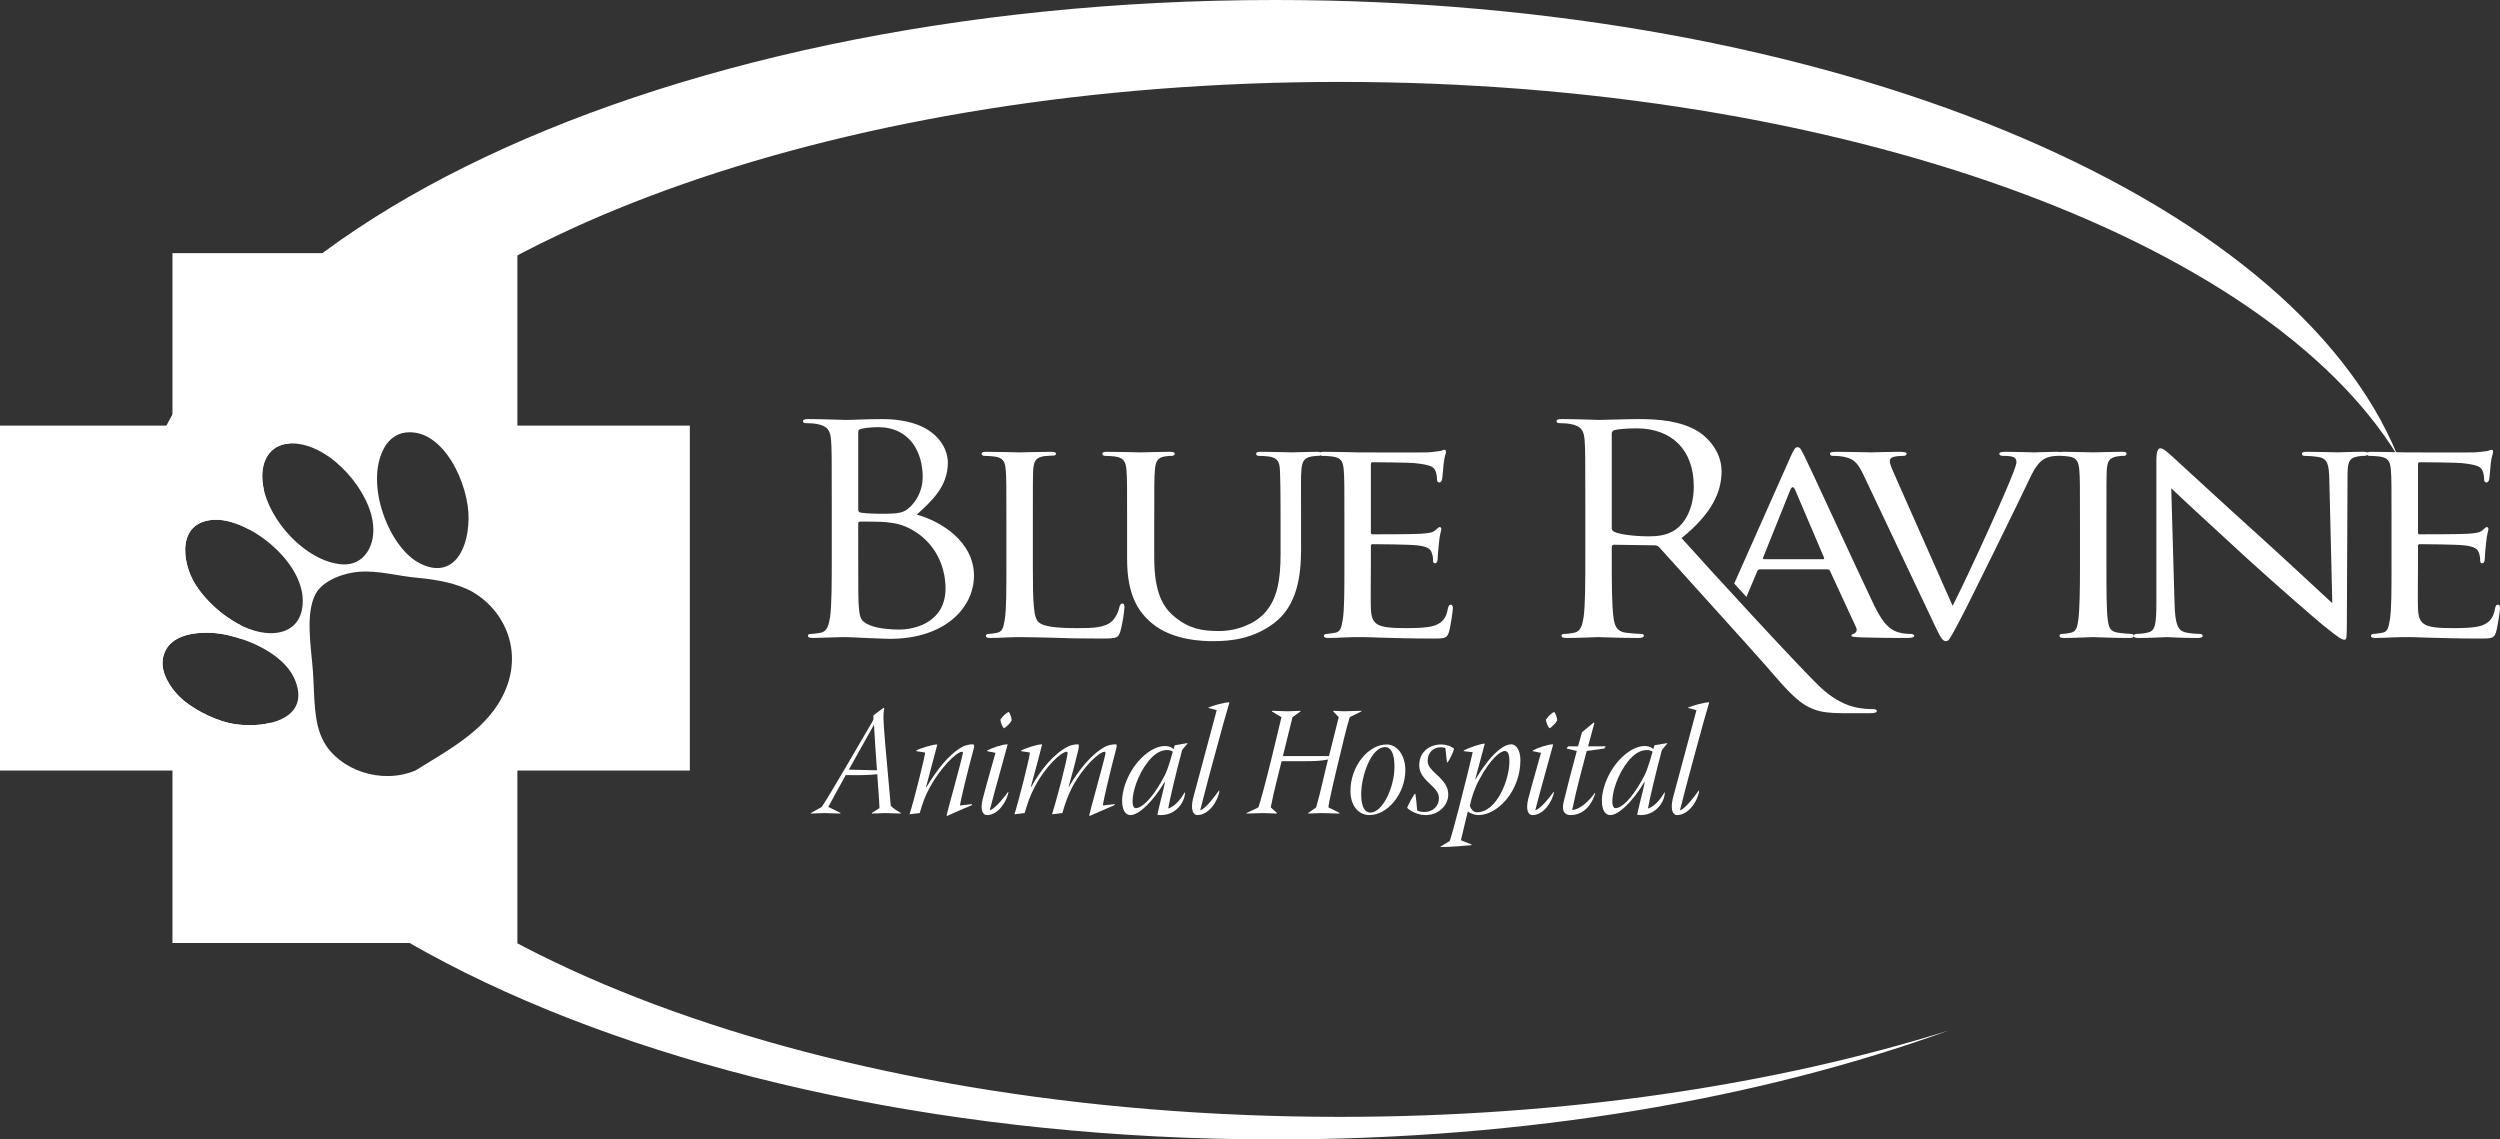
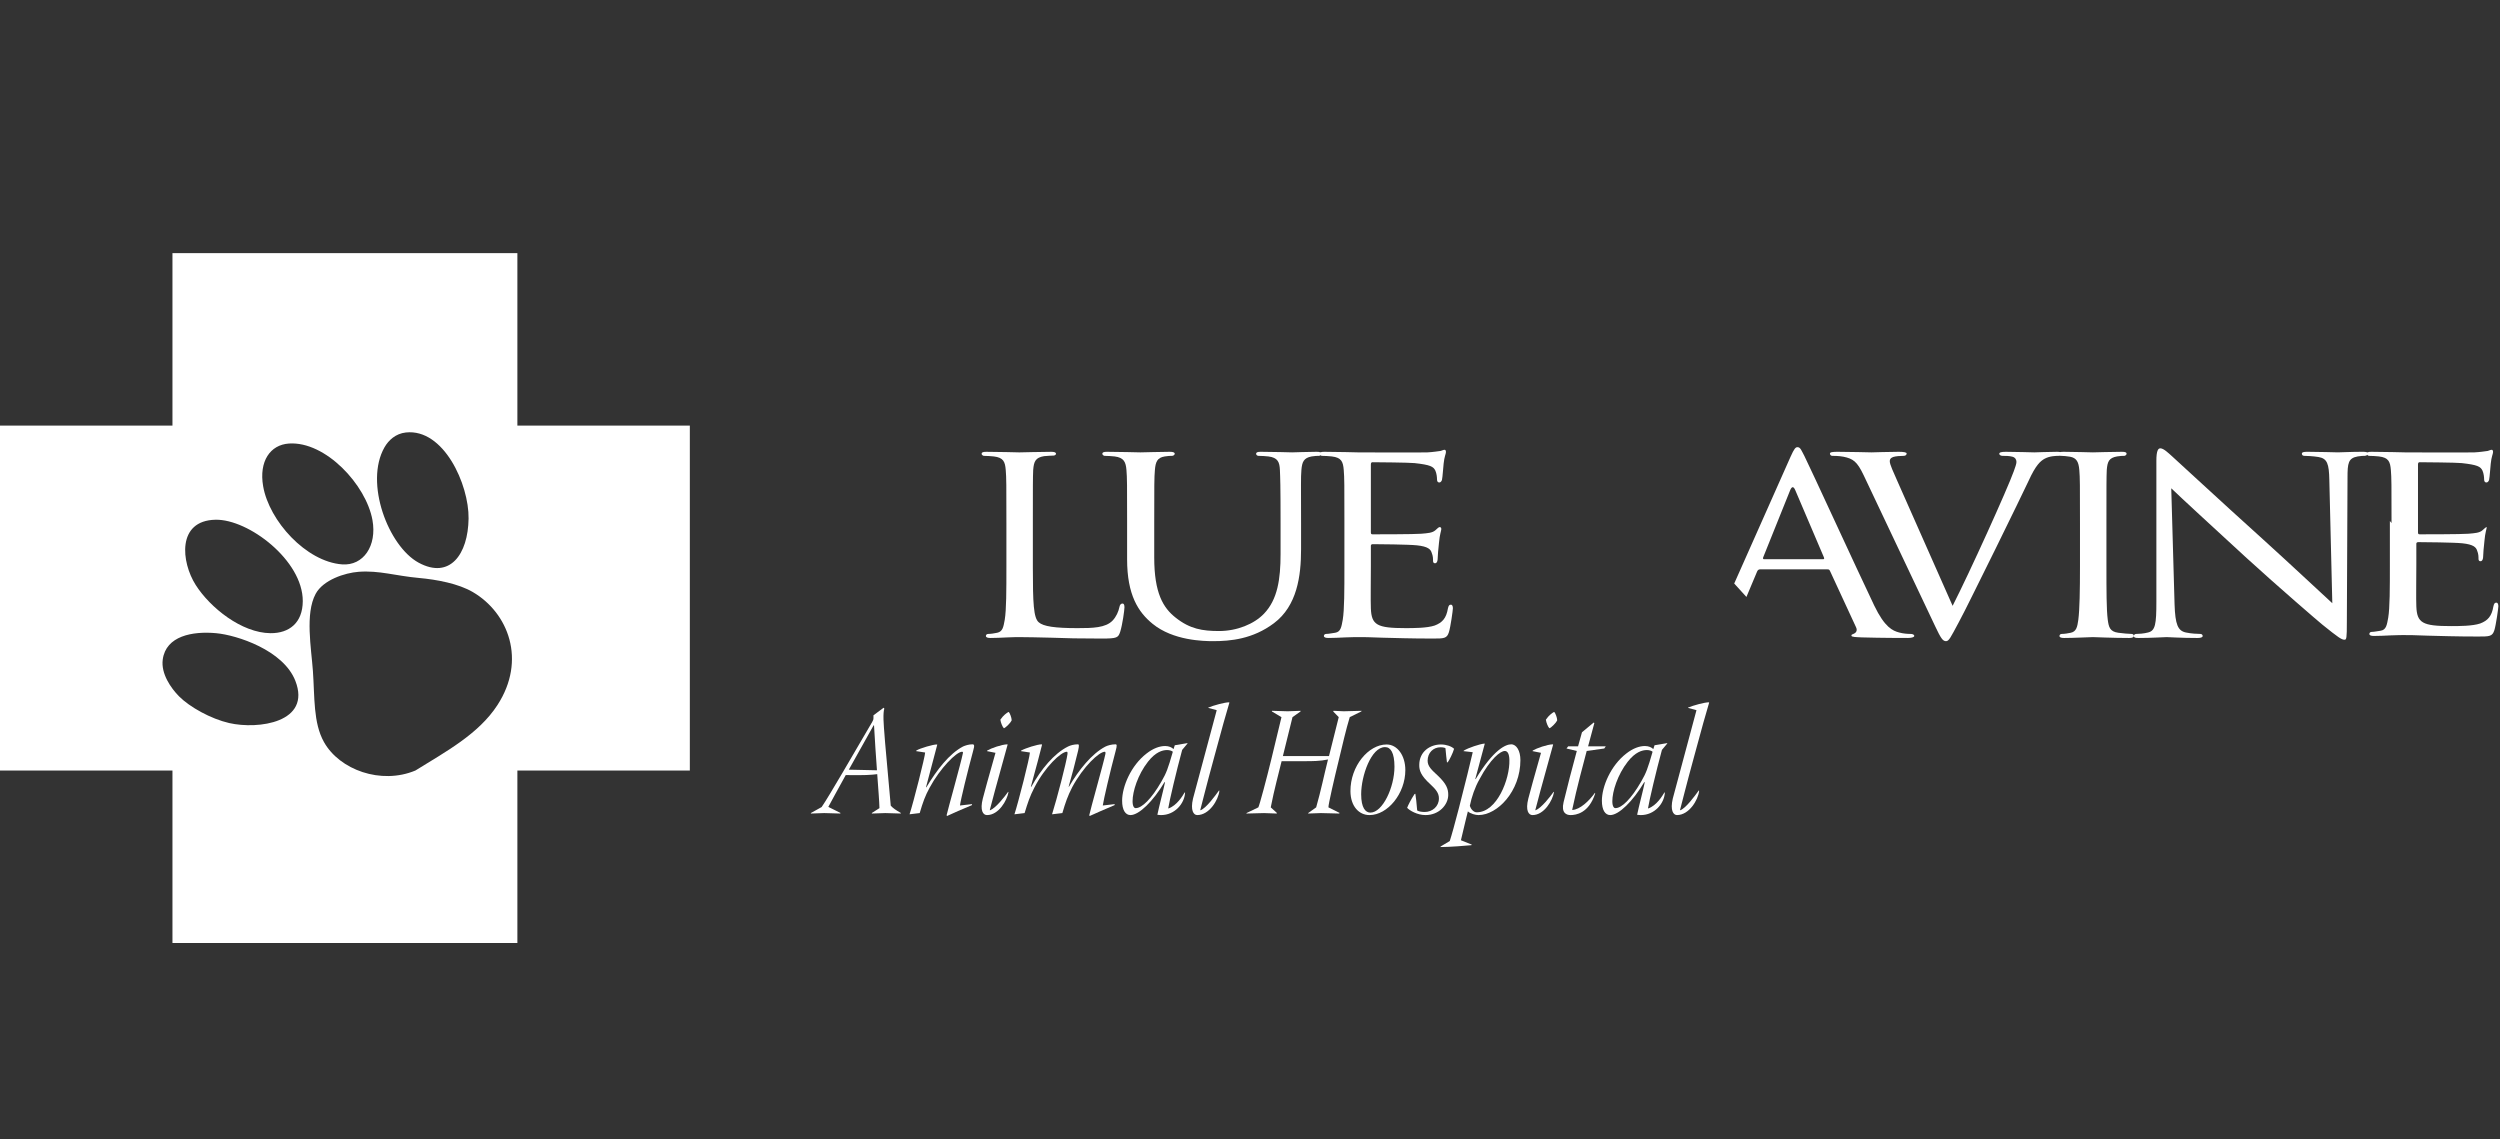
<svg xmlns="http://www.w3.org/2000/svg" id="Layer_1" version="1.1" viewBox="0 0 672.447 306.484">
  <rect x="0" y="0" width="672.447" height="306.484" fill="#333333" stroke="none" />
  <defs>
    <style>
      .st0 {
        fill-rule: evenodd;
      }

      .st0, .st1 {
        fill: #fff;
      }
    </style>
  </defs>
  <g>
    <g>
-       <path class="st1" d="M223.726,135.309c0-12.149,0-14.33-.178-16.822-.178-2.648-.89-3.894-3.825-4.439-.712-.156-2.224-.234-3.024-.234-.356,0-.712-.155-.712-.467,0-.468.445-.623,1.423-.623,4.003,0,9.607.233,10.052.233,2.135,0,5.604-.233,9.697-.233,14.589,0,17.792,7.788,17.792,11.682,0,6.387-4.181,10.203-8.362,14.019,6.583,1.792,15.39,7.321,15.39,16.433,0,8.334-7.473,16.978-22.685,16.978-.978,0-3.825-.156-6.405-.233-2.58-.156-5.071-.234-5.427-.234-.178,0-1.69,0-3.558.078-1.779,0-3.825.156-5.16.156-.978,0-1.423-.156-1.423-.623,0-.234.178-.468.711-.468.801,0,1.868-.155,2.669-.311,1.779-.311,2.224-2.024,2.58-4.283.445-3.271.445-9.424.445-16.9v-13.709ZM230.843,137.023c0,.545.178.701.623.857.534.078,2.135.311,5.426.311,4.982,0,6.227-.156,8.095-2.025,1.868-1.869,3.203-4.673,3.203-7.866,0-6.464-3.291-13.396-12.009-13.396-.978,0-2.847.078-4.27.389-.801.156-1.068.389-1.068.857v20.872h0ZM230.843,145.278c0,5.997,0,15.654.089,16.822.267,3.816.267,4.907,3.024,6.075,2.402,1.012,6.227,1.168,7.828,1.168,4.804,0,12.543-2.259,12.543-11.059,0-4.673-1.779-11.449-8.629-15.576-3.025-1.791-5.248-2.025-7.384-2.258-1.156-.156-5.604-.156-6.939-.156-.355,0-.534.156-.534.545v4.439h.002Z" />
      <path class="st1" d="M277.815,152.521c0,9.735.178,13.707,1.601,14.875,1.246,1.091,4.27,1.558,10.408,1.558,4.092,0,7.561-.078,9.43-2.024.978-1.013,1.601-2.415,1.868-3.738.089-.468.356-.857.801-.857.356,0,.534.311.534,1.012s-.534,4.673-1.156,6.62c-.534,1.558-.801,1.791-4.982,1.791-5.605,0-9.963-.078-13.611-.233-3.558-.078-6.227-.156-8.54-.156-.355,0-1.69,0-3.202.078-1.602.078-3.292.156-4.537.156-.801,0-1.246-.156-1.246-.545,0-.234.178-.545.623-.545.711,0,1.69-.155,2.402-.311,1.512-.311,1.69-1.558,2.046-3.504.445-2.726.445-7.944.445-14.33v-11.682c0-10.28,0-12.149-.178-14.252-.178-2.259-.623-3.349-3.203-3.661-.622-.078-1.957-.156-2.669-.156-.267,0-.623-.312-.623-.545,0-.39.356-.545,1.246-.545,3.558,0,8.451.156,8.895.156.356,0,6.228-.156,8.629-.156.8,0,1.245.156,1.245.545,0,.233-.356.467-.623.467-.534,0-1.69.078-2.58.156-2.313.389-2.757,1.401-2.936,3.738-.089,2.103-.089,3.972-.089,14.252v11.838l.002-.002Z" />
      <path class="st1" d="M303.17,140.683c0-10.28,0-12.149-.178-14.252s-.623-3.349-3.203-3.661c-.622-.078-1.957-.156-2.668-.156-.267,0-.623-.312-.623-.545,0-.39.355-.545,1.245-.545,3.559,0,8.273.156,8.985.156s5.604-.156,7.917-.156c.89,0,1.334.156,1.334.545,0,.233-.356.545-.712.545-.534,0-.978,0-1.957.156-2.046.311-2.491,1.48-2.669,3.661-.178,2.103-.178,3.972-.178,14.252v9.268c0,9.579,2.402,13.552,5.782,16.199,3.825,3.038,7.205,3.583,11.654,3.583,4.804,0,9.43-1.869,12.098-4.673,3.647-3.816,4.448-9.268,4.448-16.044v-8.333c0-10.28-.089-12.149-.178-14.252-.089-2.103-.534-3.349-3.113-3.661-.623-.078-1.957-.156-2.669-.156-.356,0-.623-.312-.623-.545,0-.39.356-.545,1.245-.545,3.47,0,8.006.156,8.451.156.534,0,4.27-.156,6.583-.156.89,0,1.246.156,1.246.545,0,.233-.267.545-.623.545-.534,0-.978,0-1.957.156-2.135.389-2.58,1.48-2.758,3.661-.178,2.103-.089,3.972-.089,14.252v7.087c0,7.165-1.067,15.187-7.294,19.86-5.693,4.284-11.743,4.829-16.369,4.829-2.58,0-10.764-.156-16.279-4.673-3.825-3.115-6.85-7.71-6.85-17.367v-9.735h.002Z" />
      <path class="st1" d="M361.617,140.683c0-10.28,0-12.149-.178-14.252-.178-2.259-.623-3.349-3.203-3.661-.623-.078-1.957-.156-2.669-.156-.267,0-.623-.312-.623-.545,0-.39.356-.545,1.246-.545,3.558,0,8.629.156,9.074.156.534,0,16.902.078,18.681,0,1.512-.078,2.936-.311,3.559-.39.355-.078.711-.311,1.067-.311.267,0,.356.311.356.623,0,.468-.445,1.246-.623,3.115-.089.623-.267,3.583-.445,4.361-.089.311-.355.701-.711.701-.445,0-.622-.312-.622-.856,0-.468-.089-1.558-.445-2.337-.534-1.09-1.334-1.558-5.604-2.024-1.334-.156-10.408-.234-11.298-.234-.356,0-.445.234-.445.701v17.991c0,.467,0,.701.445.701.978,0,11.298,0,13.077-.155,1.868-.156,3.024-.234,3.825-.935.534-.468.889-.857,1.156-.857s.445.156.445.545-.445,1.479-.622,3.66c-.178,1.324-.356,3.816-.356,4.283,0,.545-.178,1.246-.712,1.246-.355,0-.534-.233-.534-.623,0-.623,0-1.324-.355-2.181-.267-.935-.979-1.713-4.003-2.024-2.135-.234-10.497-.311-11.831-.311-.445,0-.534.233-.534.467v5.53c0,2.258-.089,9.969,0,11.292.178,4.439,1.601,5.296,9.341,5.296,2.046,0,5.782,0,7.828-.701,2.046-.779,3.114-1.947,3.559-4.595.178-.778.355-1.012.8-1.012s.534.545.534,1.012-.623,4.984-1.068,6.387c-.534,1.713-1.334,1.713-4.359,1.713-5.871,0-10.408-.155-13.611-.233-3.291-.156-5.337-.156-6.494-.156-.178,0-1.69,0-3.38.078-1.513.078-3.292.156-4.537.156-.801,0-1.246-.156-1.246-.545,0-.234.178-.545.623-.545.711,0,1.69-.233,2.402-.311,1.512-.233,1.69-1.558,2.046-3.504.445-2.726.445-7.944.445-14.33v-11.685Z" />
    </g>
-     <path class="st1" d="M426.414,135.31c0-12.15,0-14.332-.18-16.824-.178-2.648-.889-3.894-3.824-4.44-.713-.156-2.223-.232-3.023-.232-.357,0-.715-.158-.715-.469,0-.467.447-.623,1.424-.623,4.006,0,9.609.234,10.053.234.978,0,7.74-.234,10.496-.234,5.603,0,11.564.469,16.279,3.428,2.223,1.4,6.139,5.219,6.139,10.592,0,5.764-2.758,11.527-10.764,17.99,7.295,8.18,32.242,35.346,37.4,40.174,4.805,4.44,8.629,5.297,10.853,5.607,1.689.234,2.936.234,3.469.234.445,0,.801.232.801.467,0,.469-.533.623-2.133.623h-6.316c-4.982,0-7.205-.389-9.518-1.48-3.826-1.791-6.939-5.607-12.01-11.447-3.736-4.285-26.818-29.736-28.598-31.762-.355-.312-.621-.469-1.154-.469l-10.941-.154c-.445,0-.625.232-.625.623v1.869c0,7.475,0,13.629.447,16.9.268,2.26.801,3.973,3.471,4.283,1.242.156,3.199.312,4,.312.533,0,.713.234.713.467,0,.389-.445.623-1.422.623-4.893,0-10.498-.234-10.943-.234-.088,0-5.691.234-8.361.234-.976,0-1.424-.156-1.424-.623,0-.232.18-.467.713-.467.801,0,1.867-.156,2.67-.312,1.777-.31,2.223-2.023,2.576-4.283.447-3.271.447-9.426.447-16.9v-13.707h0ZM433.527,142.086c0,.389.18.701.625.934,1.334.701,5.426,1.246,9.338,1.246,2.137,0,4.627-.234,6.674-1.478,3.113-1.869,5.426-6.076,5.426-11.994,0-9.736-5.871-15.578-15.391-15.578-2.666,0-5.068.234-5.957.467-.447.156-.715.469-.715.936v25.469-.002Z" />
    <path class="st1" d="M525.213,162.959c4.537-8.879,14.769-31.467,16.459-36.217.357-1.014.711-1.947.711-2.492s-.264-1.168-1.066-1.402c-.891-.232-1.777-.232-2.668-.232-.443,0-.889-.234-.889-.547,0-.389.533-.543,1.779-.543,3.113,0,6.67.154,7.65.154.443,0,3.822-.154,6.135-.154.801,0,1.246.154,1.246.465s-.268.625-.891.625c-.533,0-2.311,0-3.734.779-1.066.621-2.314,1.557-4.359,6.072-.891,1.871-4.713,9.814-8.717,17.916-4.805,9.656-8.275,16.822-10.053,20.094-2.137,3.971-2.58,4.984-3.381,4.984-.889,0-1.424-.857-2.935-4.051l-19.213-40.578c-1.779-3.738-2.848-4.438-5.428-4.984-1.244-.232-2.578-.232-3.023-.232s-.623-.391-.623-.625c0-.389.801-.465,2.047-.465,3.736,0,8.182.154,9.162.154.801,0,4.267-.154,7.295-.154,1.424,0,2.131.154,2.131.465s-.264.625-.797.625c-.891,0-2.137.078-2.848.311-.801.312-.891.701-.891,1.168,0,.857.98,2.881,2.137,5.531l14.764,33.334h0Z" />
    <path class="st1" d="M566.586,152.365c0,6.387,0,11.606.355,14.332.266,1.947.533,3.193,2.846,3.504,1.158.156,2.848.312,3.559.312.445,0,.625.311.625.545,0,.31-.355.545-1.246.545-4.361,0-9.43-.234-9.785-.234-.445,0-5.338.234-7.74.234-.801,0-1.244-.156-1.244-.545,0-.234.178-.545.623-.545.711,0,1.687-.156,2.402-.312,1.512-.31,1.779-1.557,2.045-3.504.355-2.726.445-7.945.445-14.332v-11.682c0-10.281,0-12.15-.18-14.254-.178-2.258-.799-3.27-2.49-3.582-.889-.154-1.869-.232-2.402-.232-.353,0-.623-.312-.623-.547,0-.389.357-.543,1.246-.543,2.58,0,7.473.154,7.918.154.355,0,5.424-.154,7.828-.154.889,0,1.244.154,1.244.543,0,.234-.355.547-.623.547-.533,0-1.066,0-1.957.154-2.135.391-2.578,1.324-2.756,3.66-.09,2.104-.09,3.973-.09,14.254v11.682h0Z" />
    <path class="st1" d="M584.912,162.568c.178,5.453.891,7.088,3.023,7.555,1.424.312,3.203.391,3.914.391.355,0,.623.234.623.545,0,.389-.533.545-1.422.545-4.449,0-7.563-.234-8.272-.234-.715,0-4.006.234-7.562.234-.801,0-1.246-.078-1.246-.545,0-.311.268-.545.621-.545.625,0,2.049-.078,3.203-.391,1.957-.467,2.225-2.258,2.225-8.256v-37.93c0-2.646.445-3.35,1.068-3.35.889,0,2.223,1.326,3.023,2.027,1.244,1.09,12.631,11.682,24.729,22.586,7.74,7.01,16.1,14.875,18.502,17.055l-.801-33.178c-.088-4.283-.533-5.764-2.936-6.152-1.422-.233-3.201-.311-3.822-.311-.535,0-.625-.391-.625-.625,0-.389.625-.465,1.512-.465,3.559,0,7.295.154,8.184.154s3.471-.154,6.672-.154c.801,0,1.424.076,1.424.465,0,.234-.355.625-.891.625-.355,0-.978,0-1.869.154-2.578.469-2.756,1.791-2.756,5.764l-.178,38.787c0,4.361-.09,4.752-.623,4.752-.799,0-1.602-.547-5.959-4.051-.801-.623-12.1-10.359-20.371-17.914-9.072-8.334-17.879-16.434-20.281-18.77l.891,31.23v.002Z" />
-     <path class="st1" d="M643.271,140.684c0-10.281,0-12.15-.178-14.254-.18-2.258-.625-3.348-3.203-3.66-.621-.076-1.957-.154-2.668-.154-.266,0-.621-.312-.621-.547,0-.389.355-.543,1.246-.543,3.557,0,8.627.154,9.072.154.533,0,16.9.078,18.68,0,1.51-.078,2.934-.311,3.559-.389.355-.08.709-.312,1.064-.312.268,0,.357.312.357.623,0,.467-.445,1.246-.625,3.115-.088.623-.266,3.582-.441,4.361-.09.312-.355.701-.711.701-.445,0-.625-.312-.625-.858,0-.467-.09-1.557-.443-2.336-.533-1.09-1.336-1.557-5.605-2.025-1.334-.154-10.406-.232-11.295-.232-.357,0-.447.232-.447.701v17.99c0,.469,0,.701.447.701.975,0,11.295,0,13.074-.154,1.867-.156,3.023-.234,3.826-.936.533-.467.889-.857,1.156-.857s.443.156.443.545c0,.391-.443,1.48-.621,3.662-.18,1.324-.355,3.815-.355,4.283,0,.545-.18,1.244-.713,1.244-.353,0-.535-.232-.535-.621,0-.623,0-1.324-.354-2.182-.268-.934-.98-1.713-4.004-2.025-2.135-.233-10.496-.311-11.83-.311-.445,0-.535.234-.535.467v5.529c0,2.26-.09,9.969,0,11.295.178,4.44,1.602,5.295,9.342,5.295,2.045,0,5.779,0,7.828-.701,2.045-.777,3.113-1.947,3.557-4.594.178-.779.355-1.014.801-1.014s.533.547.533,1.014-.625,4.984-1.066,6.387c-.535,1.713-1.336,1.713-4.359,1.713-5.871,0-10.406-.156-13.611-.234-3.289-.156-5.336-.156-6.49-.156-.18,0-1.693,0-3.381.078-1.512.078-3.291.156-4.537.156-.803,0-1.246-.156-1.246-.545,0-.234.178-.545.623-.545.711,0,1.691-.234,2.402-.312,1.512-.232,1.687-1.557,2.045-3.504.445-2.726.445-7.945.445-14.332v-11.682h-.001Z" />
+     <path class="st1" d="M643.271,140.684c0-10.281,0-12.15-.178-14.254-.18-2.258-.625-3.348-3.203-3.66-.621-.076-1.957-.154-2.668-.154-.266,0-.621-.312-.621-.547,0-.389.355-.543,1.246-.543,3.557,0,8.627.154,9.072.154.533,0,16.9.078,18.68,0,1.51-.078,2.934-.311,3.559-.389.355-.08.709-.312,1.064-.312.268,0,.357.312.357.623,0,.467-.445,1.246-.625,3.115-.088.623-.266,3.582-.441,4.361-.09.312-.355.701-.711.701-.445,0-.625-.312-.625-.858,0-.467-.09-1.557-.443-2.336-.533-1.09-1.336-1.557-5.605-2.025-1.334-.154-10.406-.232-11.295-.232-.357,0-.447.232-.447.701v17.99c0,.469,0,.701.447.701.975,0,11.295,0,13.074-.154,1.867-.156,3.023-.234,3.826-.936.533-.467.889-.857,1.156-.857c0,.391-.443,1.48-.621,3.662-.18,1.324-.355,3.815-.355,4.283,0,.545-.18,1.244-.713,1.244-.353,0-.535-.232-.535-.621,0-.623,0-1.324-.354-2.182-.268-.934-.98-1.713-4.004-2.025-2.135-.233-10.496-.311-11.83-.311-.445,0-.535.234-.535.467v5.529c0,2.26-.09,9.969,0,11.295.178,4.44,1.602,5.295,9.342,5.295,2.045,0,5.779,0,7.828-.701,2.045-.777,3.113-1.947,3.557-4.594.178-.779.355-1.014.801-1.014s.533.547.533,1.014-.625,4.984-1.066,6.387c-.535,1.713-1.336,1.713-4.359,1.713-5.871,0-10.406-.156-13.611-.234-3.289-.156-5.336-.156-6.49-.156-.18,0-1.693,0-3.381.078-1.512.078-3.291.156-4.537.156-.803,0-1.246-.156-1.246-.545,0-.234.178-.545.623-.545.711,0,1.691-.234,2.402-.312,1.512-.232,1.687-1.557,2.045-3.504.445-2.726.445-7.945.445-14.332v-11.682h-.001Z" />
    <g>
      <path class="st1" d="M237.681,190.362l.187.249c-.187.54-.262,1.496-.225,2.95.038,1.704.487,7.396,1.949,23.144.674.747,1.349,1.163,2.698,1.953v.166c-1.387,0-2.773-.124-4.16-.124-1.199,0-2.398.124-3.635.124l.038-.166,2.023-1.288c-.037-1.704-.3-5.027-.6-9.141-1.649.208-3.298.332-8.469.249-2.324,4.155-3.336,6.108-4.685,8.559l3.26,1.621-.037.166c-1.424,0-2.849-.124-4.348-.124-1.162,0-2.398.124-3.598.124l.075-.166,2.848-1.579c2.061-2.991,8.582-14.334,13.603-22.894.262-.498.337-.623.337-1.122v-.665l2.736-2.036h.003ZM234.983,195.099c-4.01,7.146-5.059,9.016-6.671,11.925,1.761,0,5.958.166,7.57.166-.337-4.404-.525-7.686-.787-12.091h-.112Z" />
      <path class="st1" d="M244.648,219.031c1.012-3.033,4.197-15.623,4.197-16.62l-2.436-.374.075-.166c1.012-.623,4.609-1.662,5.509-1.621l.112.041c-.225.997-1.386,5.152-3.035,11.468h.112c2.81-4.695,6.146-9.016,9.856-10.969.562-.249,1.537-.582,2.474-.582.524,0,.712.167.225,1.828-1.499,5.568-3.336,13.047-3.523,14.625l3.26-.374-.075.291c-1.948.789-5.659,2.41-6.67,2.909l-.112-.208c.225-1.122,3.897-14.21,4.347-16.537.112-.333.075-.54-.188-.54-1.499,0-5.884,4.404-8.732,9.681-1.199,2.202-1.799,3.864-2.661,6.814l-2.736.333h0Z" />
      <path class="st1" d="M265.481,202.037l.075-.166c1.049-.623,3.86-1.621,5.396-1.662l.075.083c-3.111,11.177-4.385,15.955-4.797,17.617l.075.042c1.537-.582,3.972-3.698,4.872-4.986l.075.166c-.375,2.119-2.586,6.108-5.771,6.108-1.049,0-1.948-1.205-1.124-4.446.262-1.121,1.761-6.481,3.41-12.299l-2.286-.457h0ZM271.365,191.525c.263.291.749,1.537.749,2.161l-.038.166c-.3.623-1.499,1.787-1.948,1.994h-.15c-.337-.374-.787-1.413-.899-2.244l.038-.083c.749-1.122,1.724-1.787,2.099-1.994h.15-.001Z" />
      <path class="st1" d="M272.863,219.031c1.012-3.075,4.122-15.291,4.16-16.62l-2.435-.374.112-.166c1.124-.623,4.31-1.662,5.509-1.662l.075.125c-.562,2.368-1.387,5.318-2.998,11.26l.112.041c2.586-4.653,6.108-8.975,9.894-10.844.6-.291,1.537-.582,2.623-.582.3,0,.413.208.075,1.704-.824,3.407-1.649,6.565-2.548,9.681l.075.041c2.661-4.57,6.146-8.892,9.781-10.803.675-.333,1.686-.623,2.736-.623.374,0,.487.208.038,1.828-1.499,5.609-3.223,13.047-3.448,14.625l3.223-.374-.075.291c-2.061.831-5.546,2.41-6.671,2.909l-.112-.208c.188-1.122,3.897-14.21,4.347-16.495.075-.415-.038-.582-.15-.582-1.537,0-5.771,3.947-8.77,9.515-1.236,2.41-1.836,4.155-2.661,6.98l-2.773.333c1.311-4.155,3.86-13.961,4.16-16.246.038-.333,0-.582-.187-.582-1.537,0-5.883,4.072-8.769,9.723-1.162,2.244-1.724,3.947-2.586,6.772l-2.736.333h-.001Z" />
      <path class="st1" d="M319.44,199.877l-.075.166-1.386,1.662c-1.537,5.65-3.448,13.753-3.748,15.706l.075.041c2.249-.79,3.785-3.365,4.347-4.321l.112.083c-.187,2.991-2.81,6.024-6.445,6.024-.337,0-.712-.042-1.012-.083.45-2.244,1.537-6.232,2.061-8.767h-.149c-3.036,5.111-6.821,8.85-9.144,8.85-1.349,0-2.248-1.33-2.248-3.864,0-3.781,2.361-9.473,6.596-12.714,1.761-1.371,3.485-1.995,4.984-1.995,1.012,0,1.799.374,2.249.831l.337-1.039,3.448-.582-.002.002ZM305.499,217.369c1.649,0,4.235-2.493,6.895-7.146,1.349-2.327,1.761-3.449,3.073-8.019-.3-.291-.974-.457-1.536-.457-1.274,0-3.11.54-5.134,3.116-2.773,3.532-4.16,8.06-4.16,10.637,0,1.371.412,1.87.824,1.87h.038Z" />
      <path class="st1" d="M324.984,190.403l.038-.083c1.499-.623,4.422-1.413,5.583-1.413l.075.083c-.787,2.576-2.061,7.147-4.122,14.792-2.099,7.645-3.261,12.423-3.71,14.085l.038.083c1.499-.499,4.01-3.947,5.021-5.36l.075.166c-.262,2.368-2.661,6.481-5.958,6.481-.975,0-1.874-1.247-1.124-4.446.45-1.745,4.01-14.958,6.371-23.766l-2.286-.623h-.001Z" />
      <path class="st1" d="M342.145,191.193c1.349,0,2.736.125,4.197.125,1.199,0,2.398-.125,3.485-.125v.166l-2.174,1.538-2.586,10.47h12.404l2.623-10.47-1.499-1.538.112-.166c.937,0,1.799.125,2.698.125,1.649,0,3.261-.125,4.834-.125l-.075.166-3.11,1.538c-.975,3.158-2.024,7.728-2.961,11.634-1.162,4.695-2.848,12.049-2.773,12.631l2.998,1.496-.113.166c-1.574,0-3.223-.124-4.909-.124-1.124,0-2.286.124-3.448.124l.075-.166,2.099-1.496c1.311-4.612,2.099-8.56,3.185-12.881-2.136.457-4.234.457-6.221.457h-6.258c-.862,3.615-1.949,7.438-2.923,12.424l1.649,1.496-.038.166c-1.162,0-2.248-.124-3.41-.124-1.574,0-3.223.124-4.797.124l.15-.166,3.111-1.496c.337-.665,2.248-7.812,3.485-12.922l2.736-11.343-2.586-1.538.038-.166h.002Z" />
      <path class="st1" d="M372.984,200.251c2.81,0,5.021,2.867,5.021,6.897,0,6.315-4.759,12.091-9.631,12.091-2.848,0-5.097-2.368-5.134-6.398-.038-6.814,4.872-12.59,9.706-12.59h.038ZM372.534,200.957c-3.71,0-6.408,7.728-6.408,12.673,0,3.656,1.162,4.944,2.473,4.944,3.298,0,6.483-6.815,6.483-12.34,0-3.781-1.049-5.277-2.511-5.277h-.037Z" />
      <path class="st1" d="M387.634,200.251c1.386,0,2.81.499,3.485,1.163-.337,1.205-1.311,3.116-1.686,3.573l-.225.124c-.112-.914-.3-2.41-.412-3.864-.113-.083-.6-.249-1.312-.249-1.986,0-3.485,1.496-3.485,3.615,0,1.579,1.162,2.535,2.848,4.114,2.099,2.036,2.735,3.365,2.698,5.152-.038,2.576-2.436,5.36-6.108,5.36-2.211,0-4.272-1.205-4.947-1.953.263-.707,1.05-2.285,1.986-3.698l.225-.083c.15,1.081.337,2.41.487,4.487.337.249,1.124.415,2.024.415,2.099,0,3.823-1.537,3.823-3.615.037-1.454-.862-2.493-2.286-3.822-2.511-2.286-3.036-3.657-2.998-5.277.037-3.532,2.886-5.443,5.846-5.443h.038,0Z" />
      <path class="st1" d="M393.628,202.037l.15-.166c1.162-.707,4.197-1.745,5.546-1.87l.038.083-2.548,9.473h.112c4.76-7.894,8.058-9.349,9.557-9.349,1.424,0,2.473,1.745,2.473,4.238,0,8.393-6.183,14.792-11.28,14.792-.825,0-2.212-.374-2.849-.997-.3,1.247-.712,2.784-1.873,7.77l2.923,1.164-.113.166c-1.311.125-5.809.499-8.319.499l.075-.167,2.436-1.454c.45-1.33,1.461-4.986,2.436-8.767,1.649-6.398,3.223-12.797,3.747-15.124l-2.511-.291h0ZM397.226,218.491c5.434,0,8.919-8.975,8.769-14.085-.038-1.704-.524-2.41-1.237-2.41-1.162,0-3.86,2.078-6.783,7.562-1.274,2.244-2.136,4.82-2.624,7.189.225.789.974,1.745,1.836,1.745h.039Z" />
      <path class="st1" d="M412.213,202.037l.075-.166c1.049-.623,3.86-1.621,5.396-1.662l.075.083c-3.111,11.177-4.385,15.955-4.797,17.617l.075.042c1.537-.582,3.972-3.698,4.872-4.986l.075.166c-.375,2.119-2.586,6.108-5.771,6.108-1.049,0-1.948-1.205-1.124-4.446.262-1.121,1.761-6.481,3.41-12.299l-2.286-.457h0ZM418.097,191.525c.263.291.749,1.537.749,2.161l-.038.166c-.3.623-1.499,1.787-1.948,1.994h-.15c-.337-.374-.787-1.413-.899-2.244l.038-.083c.749-1.122,1.724-1.787,2.099-1.994h.15-.001Z" />
      <path class="st1" d="M428.663,194.351l.187.124-1.687,6.274h4.76l-.412.582-4.722.665c-.749,2.826-2.736,10.18-3.897,15.789l.038.083c2.061-.125,4.459-2.368,6.071-4.612l.075.166c-1.724,5.36-5.209,5.817-6.633,5.817-1.124,0-2.548-.582-1.874-3.449.563-2.451,2.586-10.304,3.561-13.794l-2.773-.665.45-.582h2.661l1.05-3.781,3.147-2.618h-.002Z" />
      <path class="st1" d="M448.486,199.877l-.075.166-1.387,1.662c-1.537,5.65-3.448,13.753-3.748,15.706l.075.041c2.249-.79,3.785-3.365,4.347-4.321l.113.083c-.187,2.991-2.811,6.024-6.446,6.024-.337,0-.712-.042-1.012-.083.45-2.244,1.537-6.232,2.061-8.767h-.15c-3.035,5.111-6.82,8.85-9.143,8.85-1.35,0-2.249-1.33-2.249-3.864,0-3.781,2.361-9.473,6.596-12.714,1.762-1.371,3.485-1.995,4.984-1.995,1.012,0,1.799.374,2.249.831l.337-1.039,3.448-.582v.002ZM434.545,217.369c1.649,0,4.235-2.493,6.895-7.146,1.349-2.327,1.761-3.449,3.073-8.019-.3-.291-.975-.457-1.537-.457-1.274,0-3.111.54-5.134,3.116-2.774,3.532-4.16,8.06-4.16,10.637,0,1.371.412,1.87.824,1.87h.039Z" />
      <path class="st1" d="M454.03,190.403l.038-.083c1.499-.623,4.422-1.413,5.584-1.413l.075.083c-.787,2.576-2.061,7.147-4.123,14.792-2.099,7.645-3.26,12.423-3.71,14.085l.038.083c1.499-.499,4.01-3.947,5.022-5.36l.075.166c-.262,2.368-2.661,6.481-5.959,6.481-.975,0-1.874-1.247-1.124-4.446.45-1.745,4.01-14.958,6.371-23.766l-2.286-.623h-.001Z" />
    </g>
    <path class="st1" d="M513.914,170.514c-.801,0-1.957-.078-3.111-.391-1.691-.467-3.826-1.322-6.674-7.242-4.803-10.047-17.344-37.385-18.768-40.188-.801-1.482-1.066-2.414-1.869-2.414-.533,0-.891.389-1.867,2.568l-15.158,34.109,3.285,3.613,2.889-6.879c.18-.391.445-.547.801-.547h18.057c.443,0,.533.078.711.391l7.027,15.188c.535,1.09-.266,1.635-.709,1.791-.357.154-.535.154-.535.467,0,.389,1.244.389,2.756.467,5.428.156,11.209.156,12.365.156.891,0,1.781-.156,1.781-.545,0-.391-.535-.545-.98-.545h-.001ZM490.344,150.42h-15.834c-.266,0-.357-.156-.266-.469l7.293-18.146c.443-1.012.889-1.012,1.334,0l7.738,18.146c.09.312.09.469-.266.469h0Z" />
  </g>
-   <path class="st1" d="M360.365,22.033c135.083,0,249.027,42.525,284.585,100.648C616.467,52.691,492.085,0,342.951,0,172.771,0,34.816,68.609,34.816,153.242s137.955,153.242,308.135,153.242c67.74,0,130.361-10.879,181.222-29.305-46.914,14.675-103.231,23.233-163.808,23.233h0c-139.178,0-255.911-45.143-287.594-105.978-3.652.889-7.93.781-11.109.056-4.943-1.127-10.658-4.318-13.506-7.191-2.168-2.191-4.906-6.092-4.381-9.912.873-6.35,8-7.652,14.34-7.074h0c1.802.163,4.332.702,7.037,1.627-.206-1.274-.385-2.552-.518-3.835-4.973-2.511-9.466-6.779-11.999-10.767-3.906-6.148-5.109-17.324,5.332-17.541,2.666-.055,5.855.918,9.01,2.597,1.042-3.609,2.374-7.174,3.989-10.69-.07-.309-.133-.617-.186-.923-1.162-6.717,1.916-11.15,6.947-11.481h0c.075-.005.151-.003.227-.006C115.799,62.913,227.921,22.033,360.365,22.033Z" />
  <path class="st0" d="M139.164,114.482v-46.388H46.387v46.388H0v92.778h46.387v46.388h92.777v-46.388h46.387v-92.778h-46.387ZM103.412,120.332c1.103-1.938,3.018-3.703,5.758-4.004,10.189-1.105,16.992,13.99,16.867,23.141-.129,9.693-5.066,16.43-13.447,11.875-8.109-4.408-14.623-21.455-9.178-31.012ZM77.727,119.299h0c9.848-.646,20.746,11.113,22.455,20.584,1.254,6.951-2.453,12.357-8.178,11.922-9.664-.734-19.611-11.672-21.225-21.025-1.162-6.717,1.916-11.15,6.947-11.481ZM61.662,194.49c-4.943-1.127-10.658-4.318-13.506-7.191-2.168-2.191-4.906-6.092-4.381-9.912.873-6.35,8-7.652,14.34-7.074h0c5.576.507,18.109,4.546,21.33,12.825,4.367,11.213-10.002,13.127-17.783,11.352ZM72.774,170.313c-7.771-.059-16.256-6.861-20.139-12.975-3.906-6.148-5.109-17.324,5.332-17.541,8.865-.183,23.504,10.942,23.473,21.881-.019,5.881-3.685,8.674-8.666,8.635ZM133.792,189.664c-5.088,7.83-13.984,12.566-22.053,17.588h.001c-9.264,3.877-20.414-.186-24.596-7.647-2.916-5.209-2.475-12.088-2.978-19.125-.439-6.115-2.135-15.398.73-20.734,2.019-3.764,7.851-5.66,11.562-5.943,5.519-.416,9.99,1.096,16.223,1.656,4.834.435,10.621,1.525,14.498,3.793,9.559,5.596,14.49,18.295,6.613,30.412Z" />
</svg>